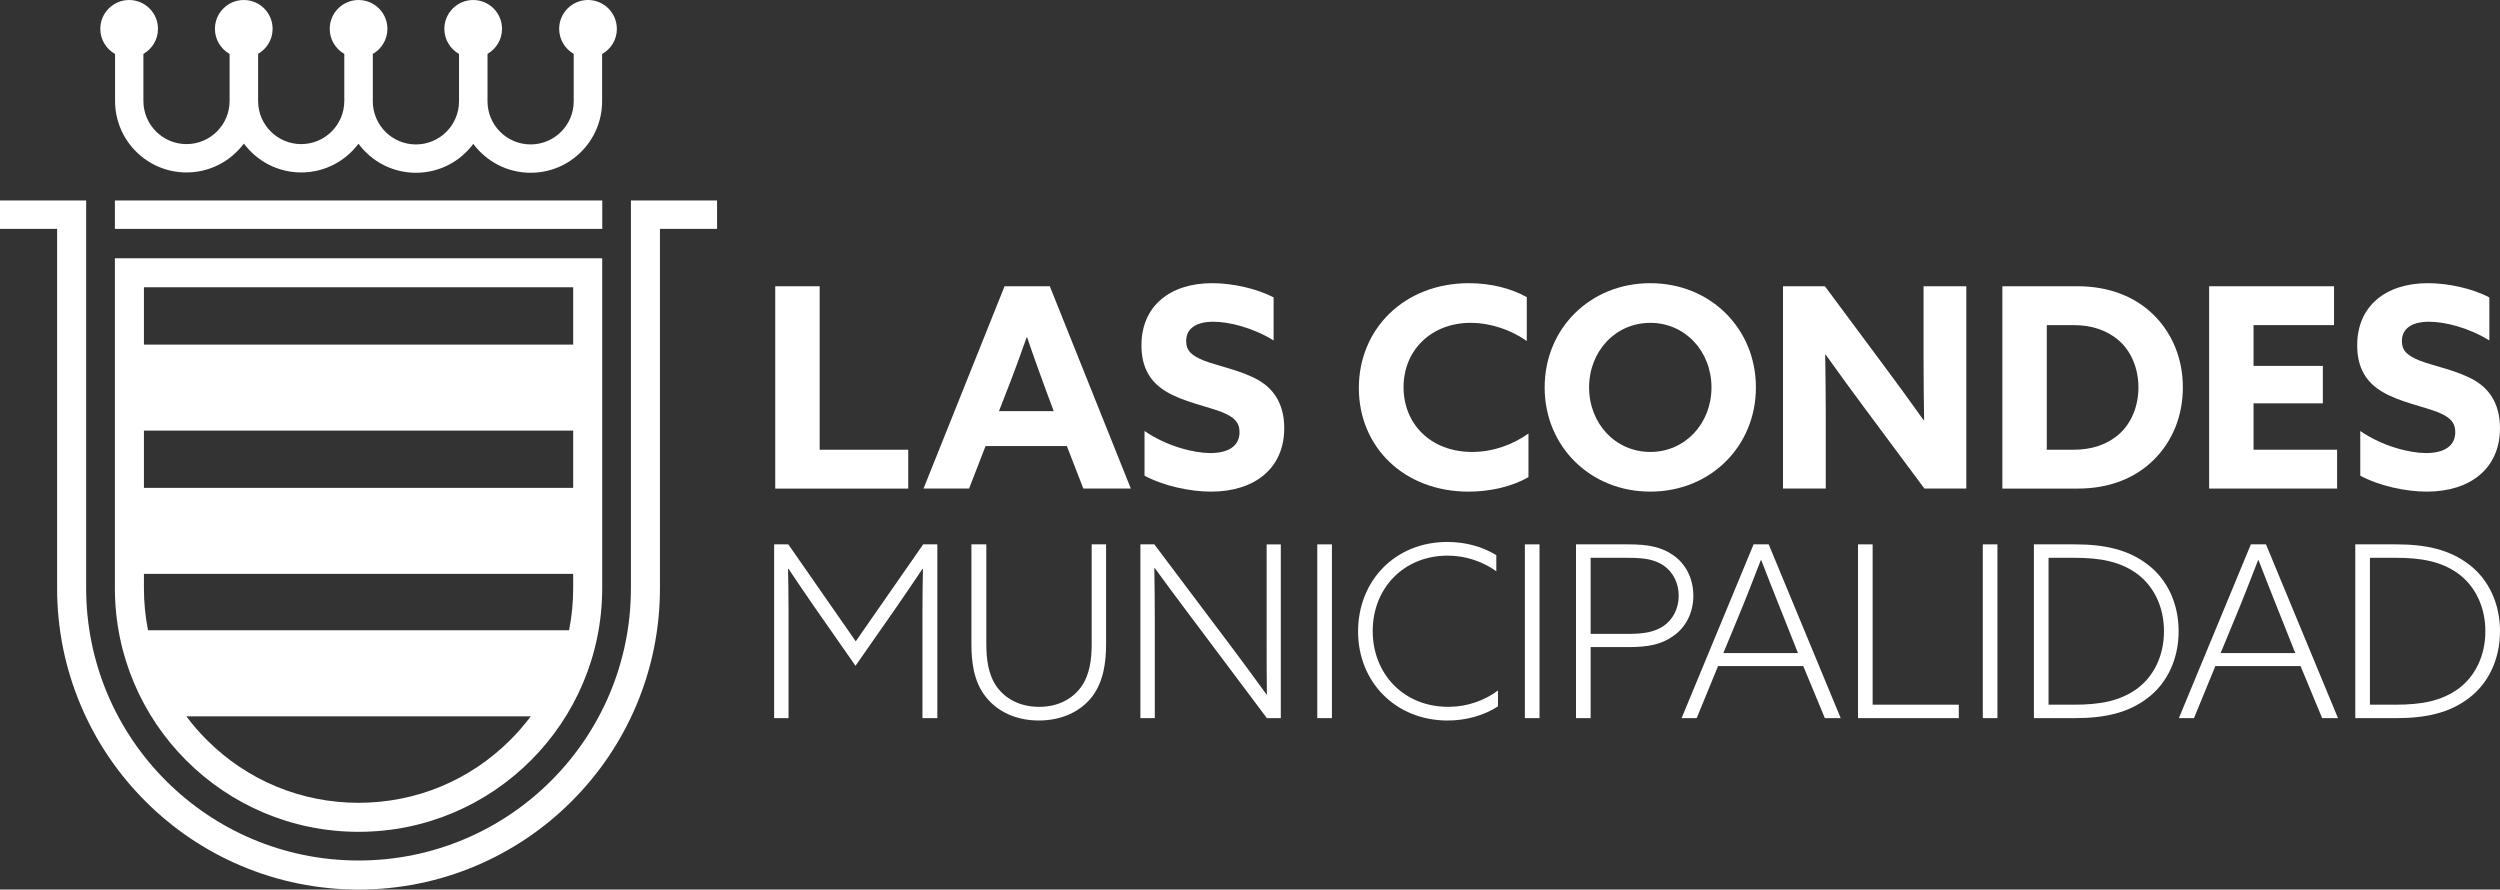
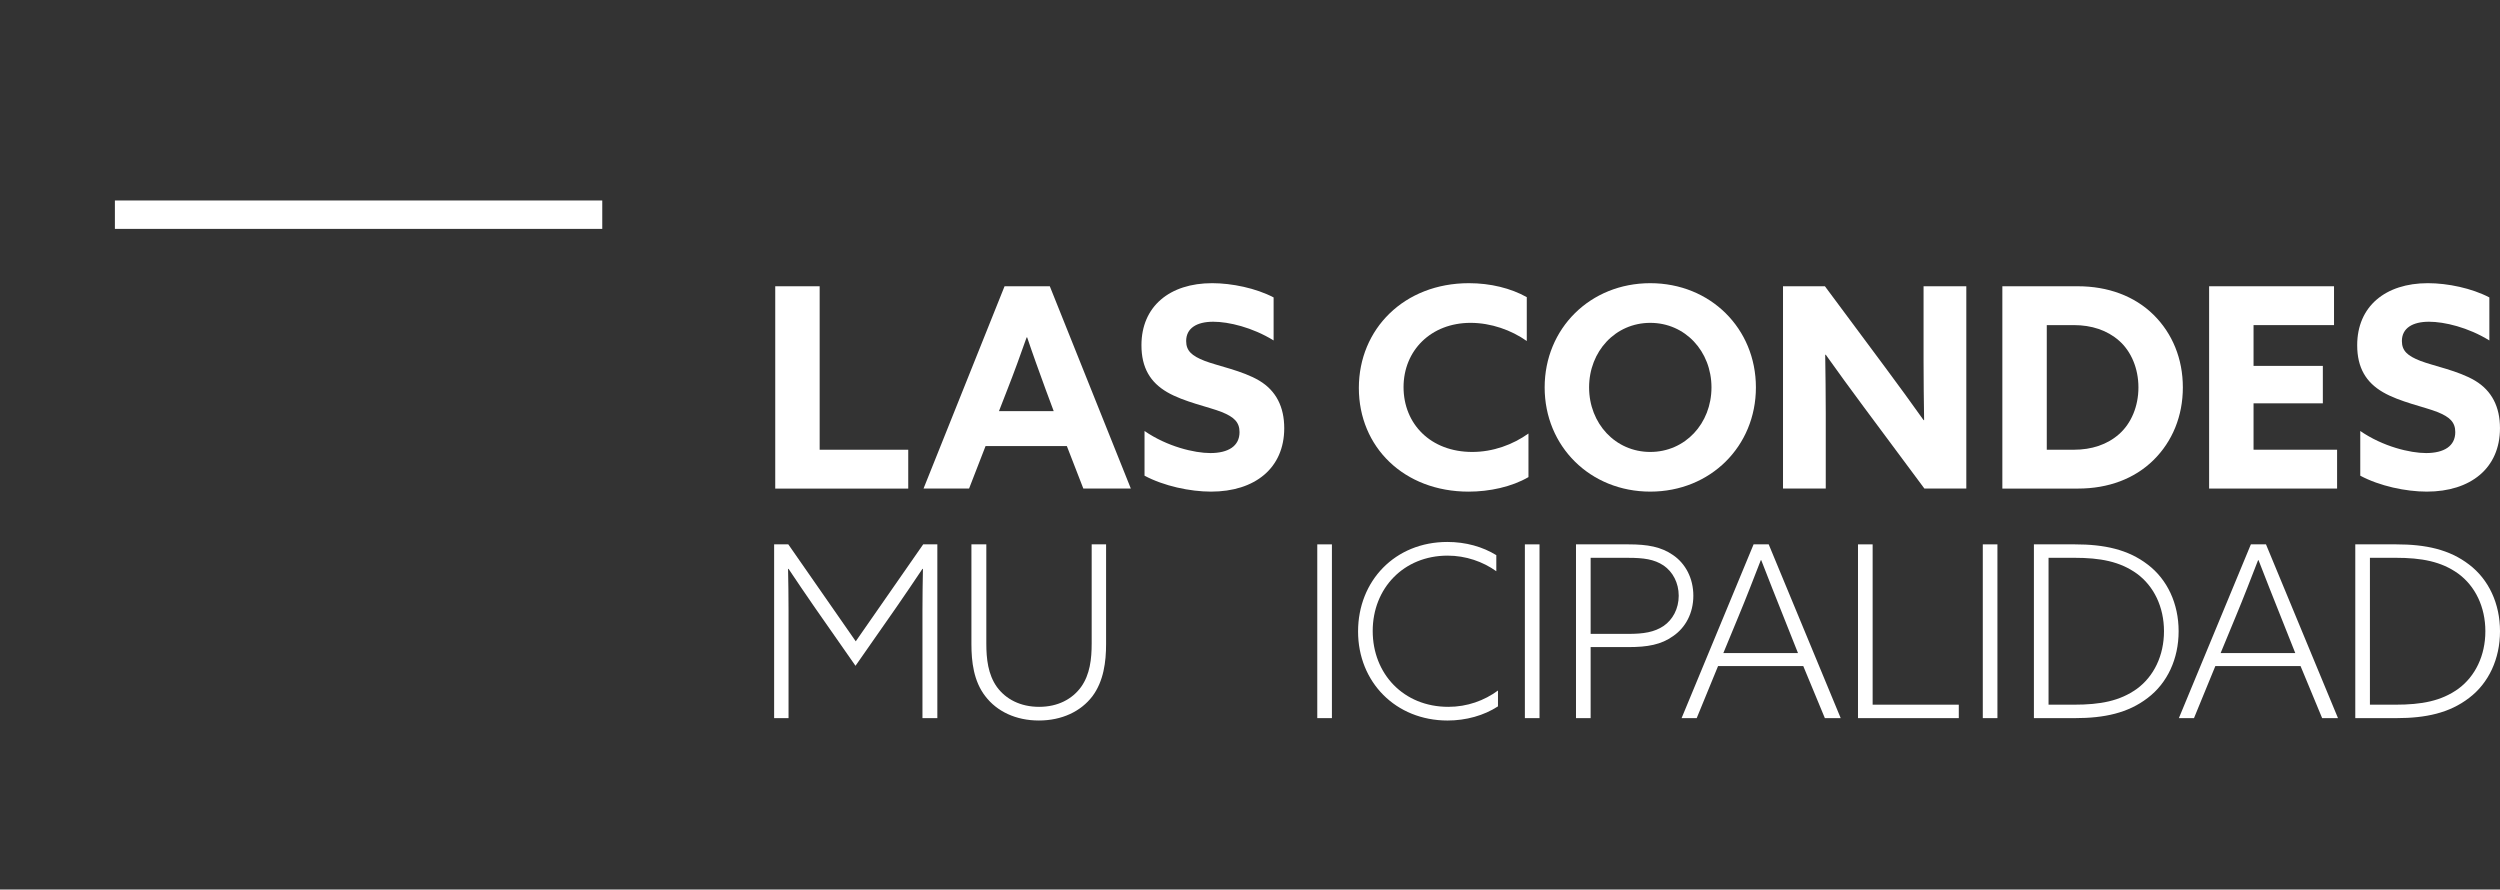
<svg xmlns="http://www.w3.org/2000/svg" id="Capa_2" data-name="Capa 2" viewBox="0 0 1721.6 612.58">
  <rect x="0" y="0" width="1721.6" height="612.58" fill="#333333" stroke="none" />
  <g id="Capa_1-2" data-name="Capa 1">
    <g>
      <g>
        <g>
          <rect x="79.12" y="138.06" width="335.62" height="19.56" fill="#fff" />
-           <path d="M424.78,19.86C424.78,8.89,415.89,0,404.92,0s-19.86,8.89-19.86,19.86c0,7.39,4.04,13.82,10.02,17.24v32.68c0,16.37-13.31,29.68-29.68,29.68s-29.68-13.31-29.68-29.68v-32.69c5.97-3.43,10-9.85,10-17.22C345.72,8.9,336.83.01,325.86.01s-19.86,8.89-19.86,19.86c0,7.41,4.07,13.87,10.09,17.28v32.64c0,16.37-13.31,29.68-29.68,29.68s-29.68-13.31-29.68-29.68v-32.66c6-3.42,10.05-9.86,10.05-17.26C266.78,8.9,257.89.01,246.92.01s-19.86,8.89-19.86,19.86c0,7.39,4.05,13.83,10.04,17.25v32.44c0,16.37-13.31,29.68-29.68,29.68s-29.68-13.31-29.68-29.68v-32.48c5.96-3.43,9.99-9.85,9.99-17.22,0-10.97-8.89-19.86-19.86-19.86s-19.86,8.89-19.86,19.86c0,7.42,4.08,13.88,10.1,17.29v32.4c0,16.37-13.31,29.68-29.68,29.68s-29.68-13.31-29.68-29.68v-32.44c5.99-3.42,10.04-9.86,10.04-17.25,0-10.97-8.89-19.86-19.86-19.86s-19.86,8.89-19.86,19.86c0,7.44,4.1,13.92,10.16,17.32v32.37c0,27.13,22.07,49.2,49.2,49.2,16.16,0,30.52-7.83,39.5-19.9,8.97,12.07,23.34,19.9,39.5,19.9s30.44-7.78,39.42-19.79c8.97,12.13,23.37,20.01,39.58,20.01s30.52-7.83,39.5-19.9c8.97,12.07,23.34,19.9,39.5,19.9,27.13,0,49.2-22.07,49.2-49.2v-32.58c6.07-3.4,10.18-9.88,10.18-17.34h-.03Z" fill="#fff" />
-           <path d="M493.8,138.06h-59.32v266.94c0,103.6-83.98,187.58-187.58,187.58S59.32,508.6,59.32,405V138.06H0v19.56h39.33v247.39c0,28.01,5.49,55.2,16.32,80.8,10.46,24.72,25.42,46.92,44.48,65.97,19.06,19.06,41.25,34.02,65.97,44.48,25.6,10.83,52.79,16.32,80.8,16.32s55.2-5.49,80.8-16.32c24.72-10.46,46.92-25.42,65.97-44.48,19.06-19.06,34.02-41.25,44.48-65.97,10.83-25.6,16.32-52.79,16.32-80.8v-247.39h39.33v-19.56h0Z" fill="#fff" />
-           <path d="M79.12,177.85v227.19c0,92.67,75.12,167.79,167.79,167.79s167.79-75.12,167.79-167.79v-227.19H79.12ZM394.72,197.84v39.46H99.11v-39.46h295.61ZM351.43,509.55c-27.92,27.92-65.03,43.29-104.51,43.29s-76.6-15.37-104.51-43.29c-5.13-5.12-9.82-10.56-14.09-16.27h237.2c-4.26,5.7-8.96,11.14-14.09,16.27h0ZM394.72,405.04c0,9.85-.96,19.55-2.83,29H101.94c-1.87-9.45-2.83-19.15-2.83-29v-9.85h295.61v9.85h0ZM99.11,335.95v-39.4h295.61v39.4H99.11Z" fill="#fff" />
        </g>
        <g>
          <path d="M533.85,197.13h30.6v112.57h61v26.75h-91.59v-139.31h0Z" fill="#fff" />
          <path d="M691.77,197.13h31.17l55.8,139.31h-32.71l-11.35-29.25h-55.99l-11.35,29.25h-31.36l55.8-139.31h-.01ZM725.63,283.14l-5.58-15.01c-4.23-11.55-9.24-25.4-12.7-35.79h-.38c-3.85,10.97-8.66,24.25-13.28,35.98l-5.77,14.82h37.71Z" fill="#fff" />
          <path d="M833.39,312c12.51,0,20.2-4.81,20.2-14.43,0-6.73-3.66-10.39-12.32-13.85-8.66-3.46-25.98-6.93-37.52-13.66-11.55-6.73-17.7-16.74-17.7-32.33,0-26.75,19.43-42.72,48.68-42.72,13.66,0,30.21,3.46,42.33,9.81v29.63c-14.62-9.04-30.98-12.89-41.56-12.89-11.35,0-18.66,4.43-18.66,13.28,0,6.73,3.85,10.2,12.7,13.66,8.85,3.46,26.17,6.74,37.71,13.66,11.55,6.93,17.13,18.09,17.13,32.71,0,27.52-20.2,43.68-50.41,43.68-14.43,0-32.52-3.85-45.8-10.97v-30.79c15.59,10.78,34.44,15.2,45.22,15.2h0Z" fill="#fff" />
          <path d="M1011.38,338.56c-44.64,0-75.62-30.79-75.62-71.39s31.17-72.16,75.81-72.16c14.82,0,28.86,3.46,39.83,9.62v30.21c-10.58-7.5-24.63-12.51-38.68-12.51-27.32,0-46.18,19.05-46.18,44.26s18.47,44.64,47.34,44.64c14.24,0,27.9-5,38.68-12.7v30.02c-11.55,6.74-26.94,10.01-41.18,10.01h0Z" fill="#fff" />
          <path d="M1063.71,266.78c0-40.6,31.36-71.77,72.74-71.77s72.74,31.17,72.74,71.77-31.36,71.77-72.74,71.77-72.74-31.17-72.74-71.77ZM1178.59,266.78c0-24.82-18.09-44.45-42.14-44.45s-42.14,19.63-42.14,44.45,18.09,44.45,42.14,44.45,42.14-19.63,42.14-44.45Z" fill="#fff" />
          <path d="M1227.85,197.13h28.86l41.76,56.19c9.04,12.12,17.51,23.86,26.17,35.98h.38c-.19-13.47-.38-26.94-.38-40.41v-51.76h29.44v139.31h-28.86l-41.76-56.19c-9.04-12.12-17.51-23.86-26.17-35.98h-.38c.19,13.47.38,26.94.38,40.41v51.76h-29.44v-139.31Z" fill="#fff" />
          <path d="M1378.9,197.13h51.95c20.78,0,39.06,6.73,52.15,19.63,13.08,12.89,20.2,30.4,20.2,50.03s-7.12,37.14-20.2,50.03-31.17,19.63-51.95,19.63h-52.15v-139.31h0ZM1459.33,298.92c8.27-7.31,13.28-19.05,13.28-32.13s-5-24.82-13.28-32.13c-8.27-7.31-19.05-10.78-31.17-10.78h-18.67v85.82h18.67c12.12,0,22.9-3.46,31.17-10.78Z" fill="#fff" />
          <path d="M1521.29,197.13h86.01v26.75h-55.42v28.09h47.72v25.78h-47.72v31.94h57.53v26.75h-88.13v-139.31h.01Z" fill="#fff" />
          <path d="M1670.6,312c12.51,0,20.2-4.81,20.2-14.43,0-6.73-3.66-10.39-12.32-13.85-8.66-3.46-25.98-6.93-37.52-13.66-11.55-6.73-17.7-16.74-17.7-32.33,0-26.75,19.43-42.72,48.68-42.72,13.66,0,30.21,3.46,42.33,9.81v29.63c-14.62-9.04-30.98-12.89-41.56-12.89-11.35,0-18.67,4.43-18.67,13.28,0,6.73,3.85,10.2,12.7,13.66s26.17,6.74,37.72,13.66c11.55,6.93,17.13,18.09,17.13,32.71,0,27.52-20.2,43.68-50.41,43.68-14.43,0-32.52-3.85-45.8-10.97v-30.79c15.59,10.78,34.44,15.2,45.22,15.2h0Z" fill="#fff" />
        </g>
      </g>
      <g>
        <path d="M533.11,374.87h9.75l46.44,66.77,46.44-66.77h9.75v119.66h-10.25v-74.37c0-10.08.17-19.67.33-28.43h-.33c-5.62,8.43-11.9,17.68-17.85,26.28l-28.26,40.49-28.26-40.49c-5.95-8.59-12.23-17.85-17.85-26.28h-.33c.17,8.76.33,18.35.33,28.43v74.37h-9.92v-119.66h0Z" fill="#fff" />
        <path d="M679.22,374.87v68.26c0,10.58,1.16,21.32,7.27,29.91,6.12,8.43,16.2,13.72,29.09,13.72s22.81-5.29,28.92-13.72c6.12-8.59,7.27-19.34,7.27-29.91v-68.26h9.92v68.75c0,12.06-1.65,25.45-9.42,35.86-7.93,10.41-20.99,16.69-36.86,16.69s-28.92-6.28-36.86-16.69c-8.1-10.41-9.59-23.96-9.59-35.86v-68.75h10.26Z" fill="#fff" />
-         <path d="M785.32,374.87h9.59l54.71,72.72c7.44,9.92,15.04,20.33,22.48,30.58h.33c-.17-11.9-.17-24.63-.17-37.02v-66.27h9.75v119.66h-9.59l-54.54-72.72c-7.44-9.92-15.21-20.33-22.64-30.58h-.33c.17,11.24.33,23.8.33,35.86v67.43h-9.92v-119.66h0Z" fill="#fff" />
        <path d="M907.13,374.87h10.08v119.66h-10.08v-119.66h0Z" fill="#fff" />
        <path d="M996.87,496.18c-35.7,0-61.65-26.44-61.65-61.32s25.45-61.65,61.48-61.65c12.73,0,24.3,3.31,33.72,9.09v11.07c-9.26-6.61-20.99-10.74-33.55-10.74-30.24,0-51.57,22.48-51.57,51.9s21.15,52.23,52.06,52.23c13.06,0,24.79-4.3,34.21-11.24v10.91c-9.59,6.28-21.98,9.75-34.71,9.75h.01Z" fill="#fff" />
        <path d="M1050.09,374.87h10.08v119.66h-10.08v-119.66h0Z" fill="#fff" />
        <path d="M1085.29,374.87h36.19c13.06,0,22.48,1.65,30.74,7.44,8.43,5.78,13.88,15.87,13.88,27.93s-5.45,21.98-13.88,27.77c-8.26,5.95-17.68,7.6-30.74,7.6h-26.11v48.92h-10.08v-119.66h0ZM1121.16,436.52c10.74,0,18.01-1.16,24.46-5.45,6.28-4.3,10.41-11.9,10.41-20.82s-4.13-16.53-10.41-20.82c-6.45-4.3-13.72-5.29-24.46-5.29h-25.78v52.39h25.78Z" fill="#fff" />
        <path d="M1207.59,374.87h10.41l49.58,119.66h-10.91l-14.87-35.86h-58.67l-14.71,35.86h-10.41l49.58-119.66h0ZM1238.17,449.74l-9.92-24.96c-5.12-12.73-11.07-27.93-15.37-39h-.33c-4.3,11.07-10.08,26.11-15.54,39.17l-10.25,24.79h51.41Z" fill="#fff" />
        <path d="M1279.49,374.87h10.08v110.4h59.33v9.26h-69.41v-119.66h0Z" fill="#fff" />
        <path d="M1365.43,374.87h10.08v119.66h-10.08v-119.66h0Z" fill="#fff" />
        <path d="M1400.63,374.87h28.26c20.16,0,36.53,3.47,50.08,13.88,13.55,10.25,21.32,26.94,21.32,45.95s-7.77,35.7-21.32,45.95c-13.55,10.41-29.91,13.88-50.08,13.88h-28.26v-119.66h0ZM1471.53,474.37c11.73-8.59,18.68-22.97,18.68-39.67s-6.94-31.07-18.68-39.67c-11.73-8.43-25.29-10.91-43.14-10.91h-17.68v101.15h17.68c17.85,0,31.4-2.48,43.14-10.91h0Z" fill="#fff" />
        <path d="M1550.04,374.87h10.41l49.58,119.66h-10.91l-14.87-35.86h-58.67l-14.71,35.86h-10.41l49.58-119.66h0ZM1580.62,449.74l-9.92-24.96c-5.12-12.73-11.07-27.93-15.37-39h-.33c-4.3,11.07-10.08,26.11-15.54,39.17l-10.25,24.79h51.41Z" fill="#fff" />
        <path d="M1621.94,374.87h28.26c20.16,0,36.53,3.47,50.08,13.88,13.55,10.25,21.32,26.94,21.32,45.95s-7.77,35.7-21.32,45.95c-13.55,10.41-29.91,13.88-50.08,13.88h-28.26v-119.66h0ZM1692.84,474.37c11.73-8.59,18.68-22.97,18.68-39.67s-6.94-31.07-18.68-39.67c-11.73-8.43-25.29-10.91-43.14-10.91h-17.68v101.15h17.68c17.85,0,31.4-2.48,43.14-10.91h0Z" fill="#fff" />
      </g>
    </g>
  </g>
</svg>